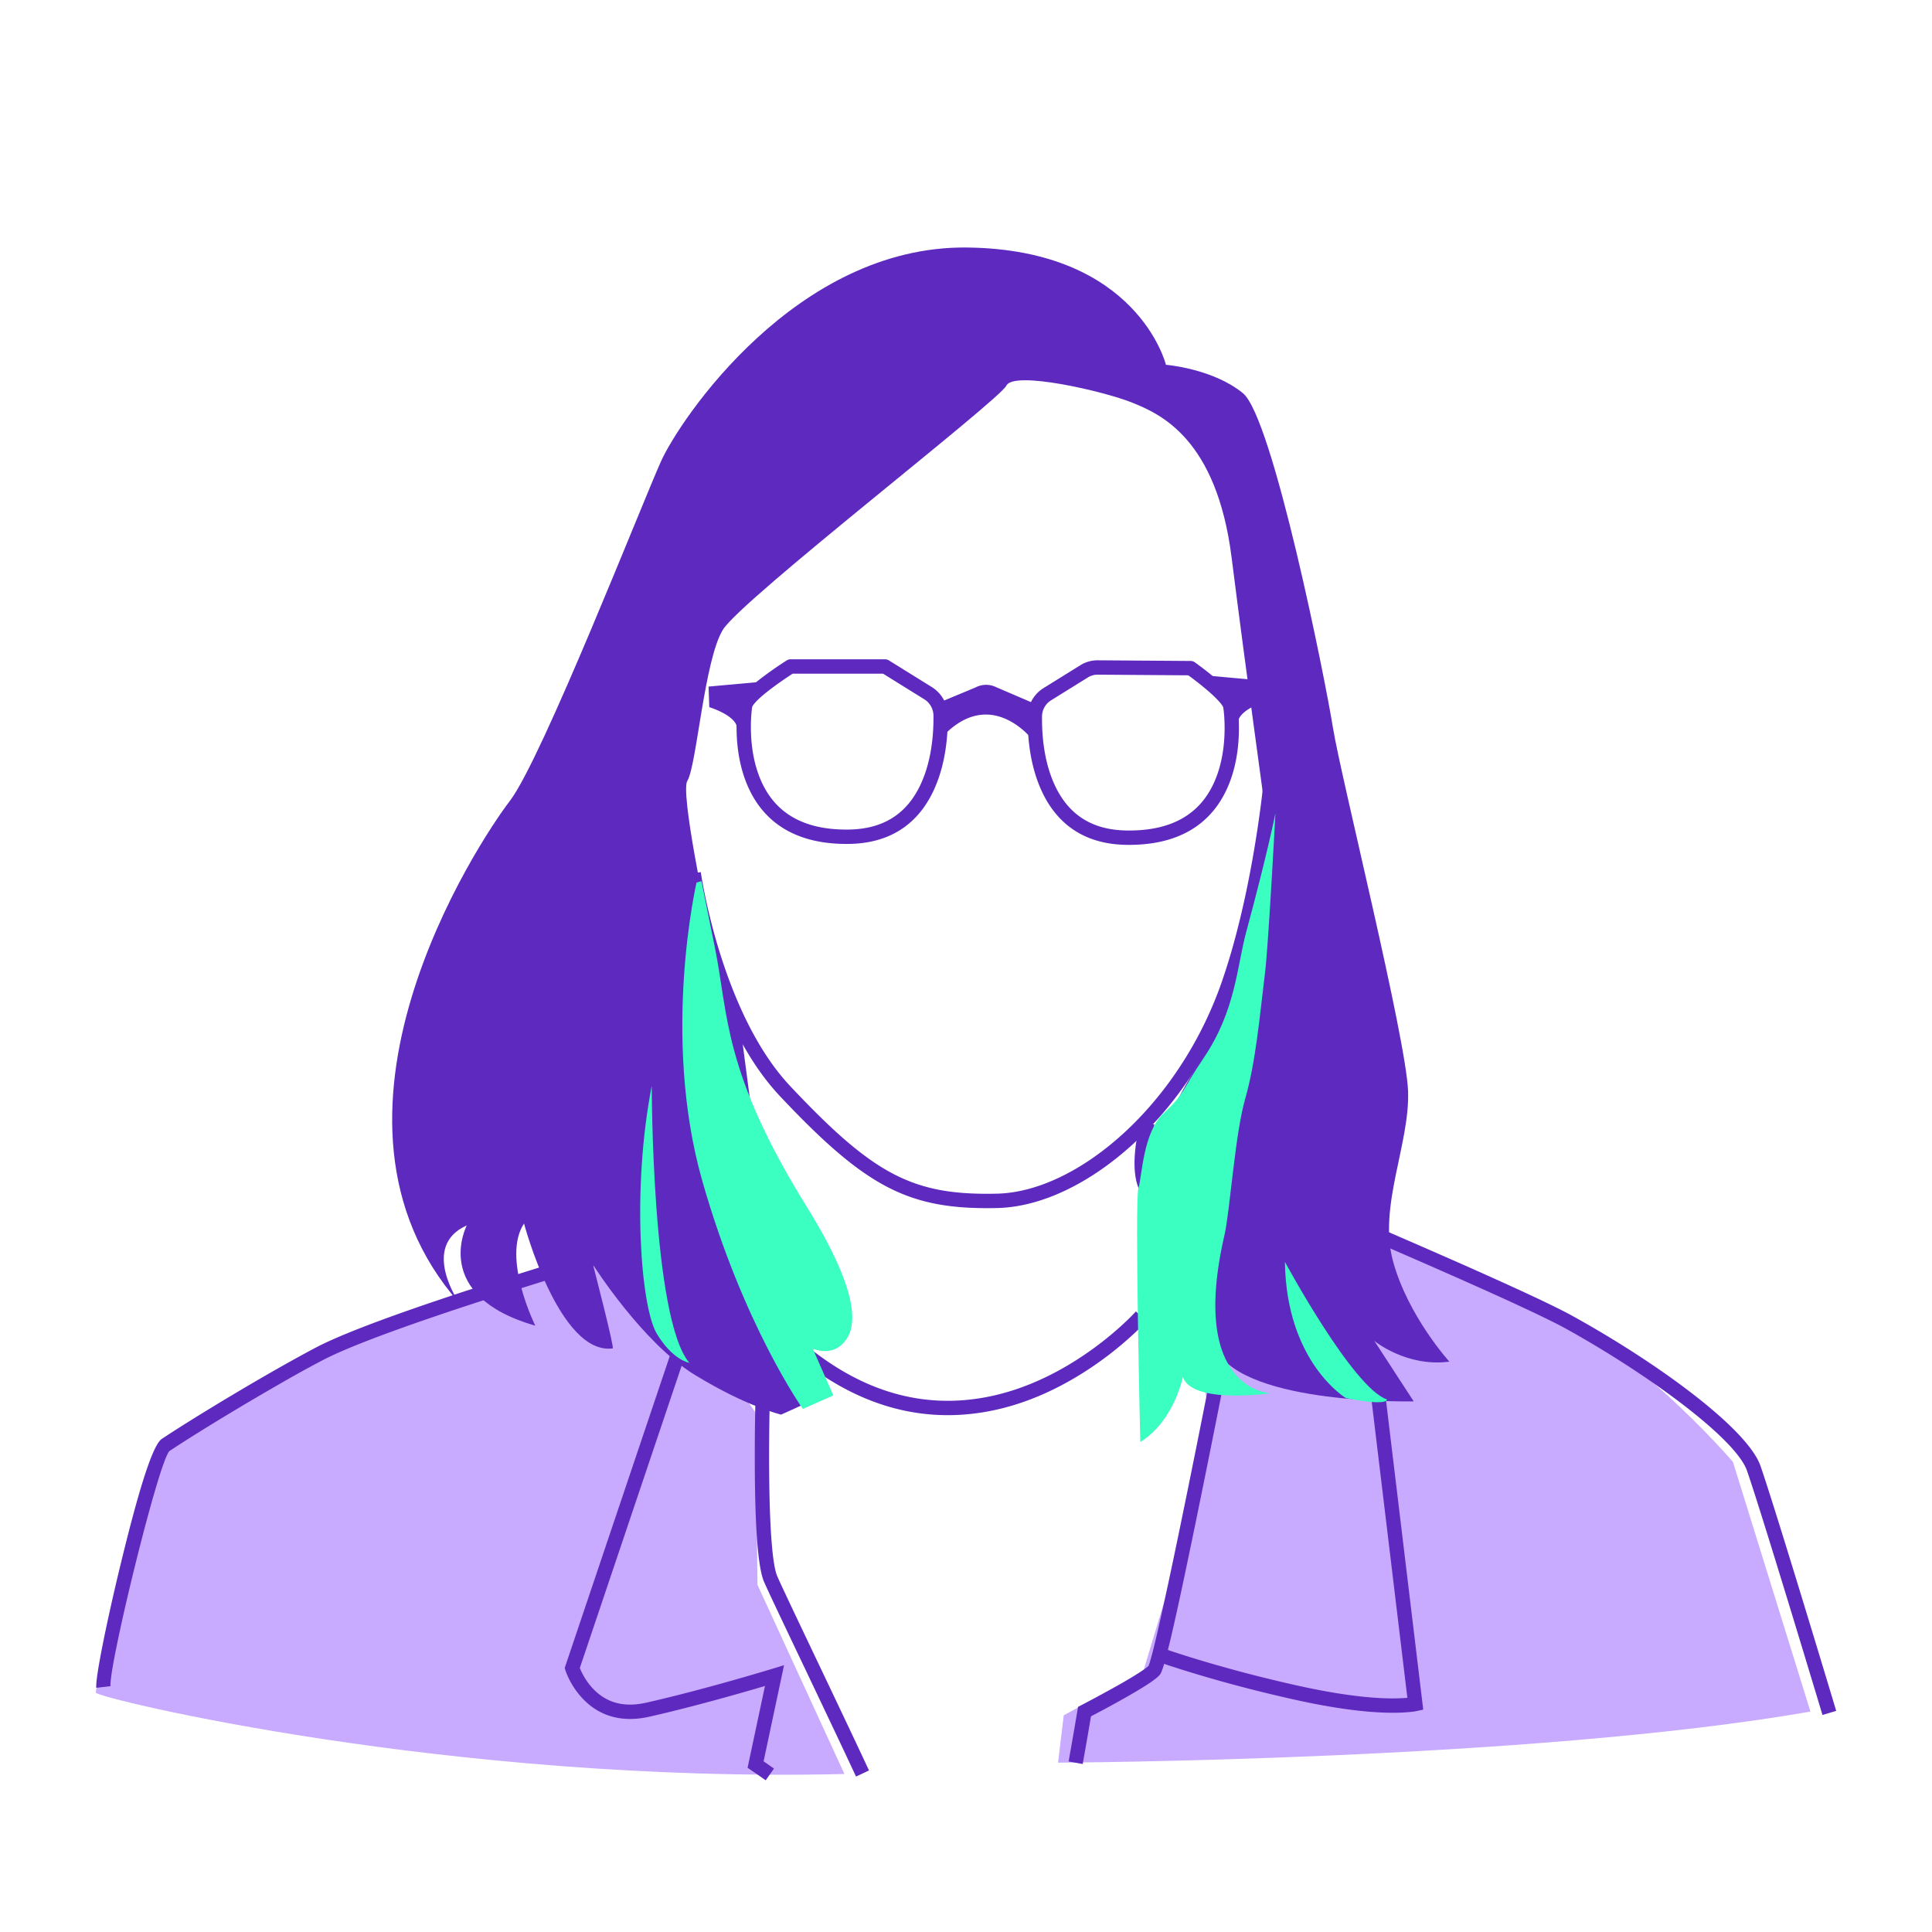
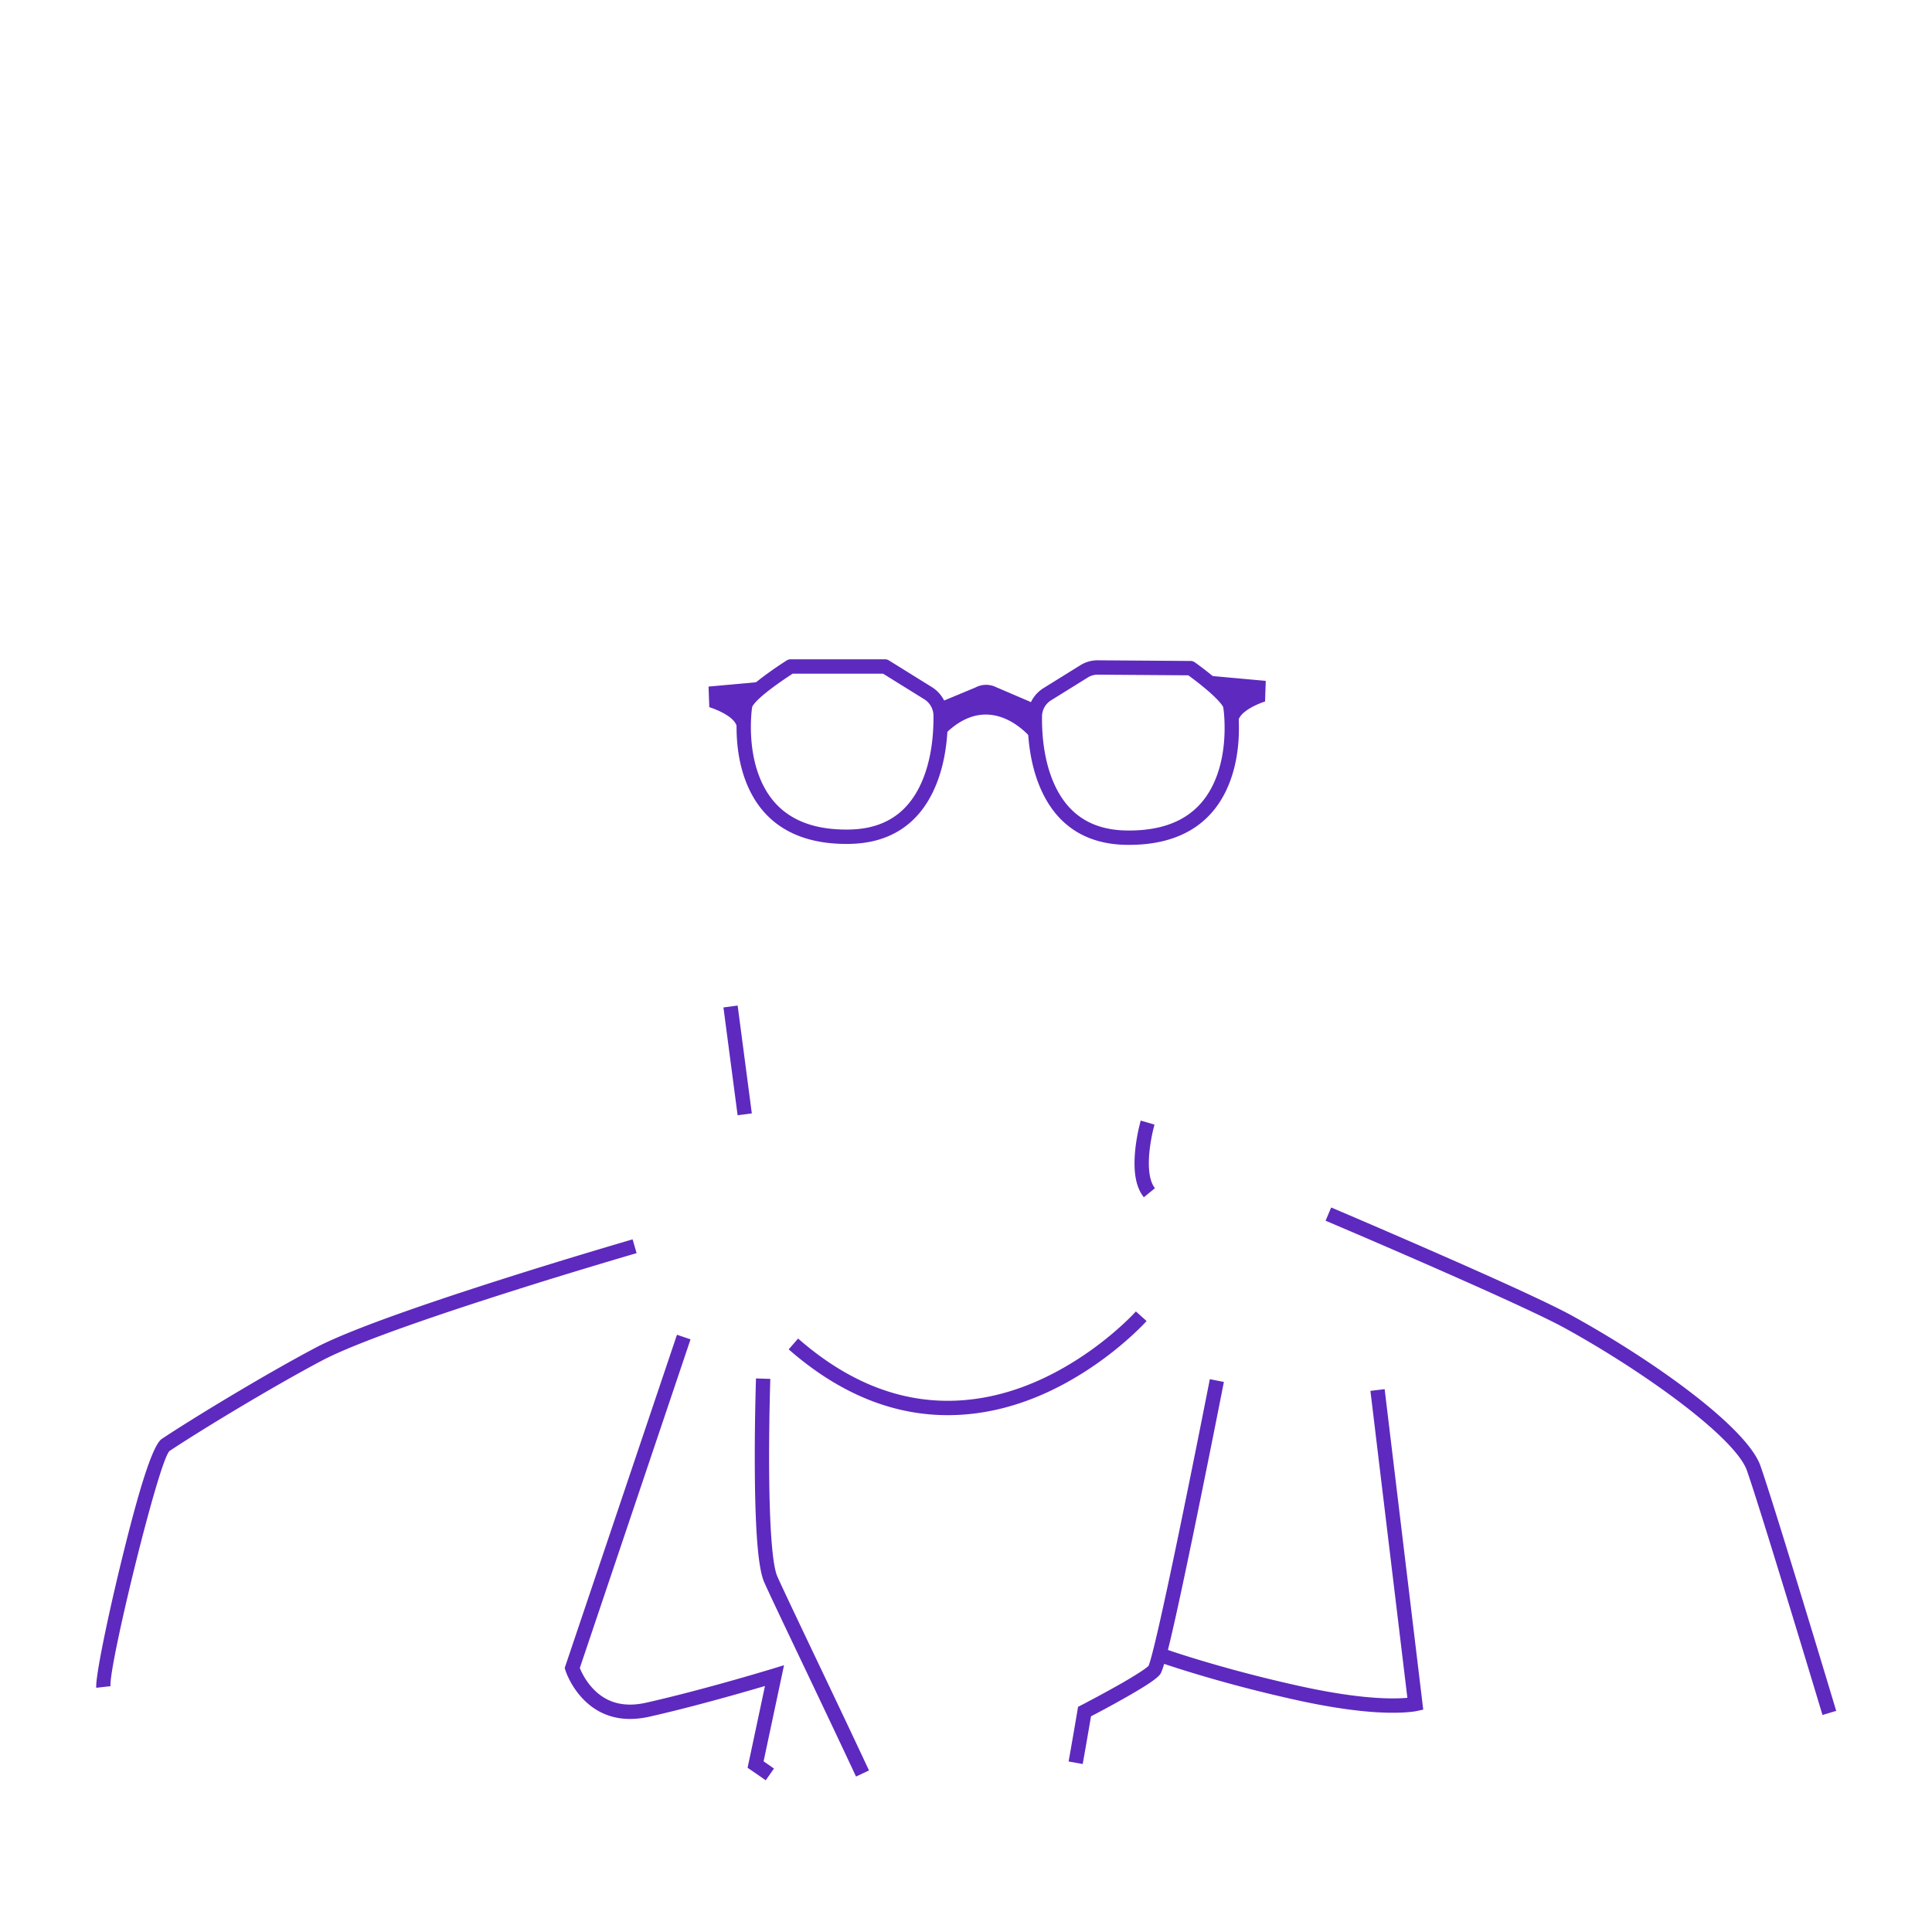
<svg xmlns="http://www.w3.org/2000/svg" viewBox="0 0 242 242">
  <g fill="none" fill-rule="evenodd">
-     <path d="M0 0h242v242H0z" />
    <path fill="#5E29BF" fill-rule="nonzero" d="m92.397 125.955 1.775 13.505-1.779.235-1.776-13.505z" />
-     <path fill="#C8AAFE" d="M77.122 156.814s-29.362 8.293-33.387 11.373c-4.026 3.08-22.495 12.084-22.969 13.269-.474 1.185-8.998 29.854-8.761 30.564.237.711 44.28 11.373 93.768 10.189l-10.892-23.694-.237-21.561L80.2 155.867l-3.078.947ZM132.53 220.787s58.961-.237 94.243-6.397l-9.708-31.276s-13.497-15.874-27.705-21.324c-14.207-5.45-25.81-12.557-25.81-12.557l-14.444 11.61 2.605 18.717-1.184 5.45-7.34 24.404-9.946 5.45-.71 5.923Z" />
-     <path fill="#5E29BF" d="M121.123 31.002c-21.394-.237-35.971 21.561-38.322 26.774-2.351 5.212-14.93 37.317-18.926 42.53-3.997 5.212-26.803 39.686-6.348 62.906 0 0-4.938-7.108.94-9.715 0 0-4.585 8.767 8.582 12.558 0 0-4.232-8.53-1.411-12.795 0 0 4.408 16.527 11.109 15.638.247-.033-2.469-10.484-2.469-10.484s6.172 9.773 12.755 13.801c6.583 4.028 10.815 4.976 10.815 4.976l4.702-2.132s-3.292-4.74-3.292-5.45 5.173-.237 6.819-2.606c1.645-2.37-2.116-11.847-8.23-18.718-6.112-6.871-7.17-21.324-7.17-21.324s.244-1.82-.53-4.976c-1.981-8.09-4.9-22.804-4.055-24.167 1.176-1.896 2.116-15.164 4.467-18.955 2.351-3.791 34.561-28.67 35.502-30.565.94-1.895 12.225.711 15.752 2.133 3.527 1.421 10.58 4.501 12.46 19.428 1.881 14.927 3.998 29.854 4.233 31.987.235 2.132-6.583 27.958-7.524 29.853-.94 1.896-7.758 11.729-7.053 17.889.705 6.16-.03 27.736-.03 27.736s1.44-6.293 4.732-7.715c3.292-1.422 3.292-8.53 3.527-11.847.235-3.317.117-7.937.117-7.937s-3.644 12.439.118 19.31c3.761 6.871 24.686 6.397 24.686 6.397l-4.937-7.581s3.997 3.316 9.404 2.606c0 0-5.172-5.687-7.053-12.558-1.881-6.87 2.116-14.69 1.88-21.324-.234-6.634-8.463-39.568-9.404-45.492-.94-5.923-7.523-38.857-11.285-41.937-3.761-3.08-9.64-3.554-9.64-3.554s-3.526-14.453-24.92-14.69Z" />
    <path fill="#5E29BF" fill-rule="nonzero" d="M166.741 151.247a425.131 425.131 0 0 1 1.35.575 1368.586 1368.586 0 0 1 14.348 6.223l1.022.452c6.545 2.903 11.247 5.09 13.435 6.296 10.515 5.79 21.97 14.094 23.62 18.826.73 2.095 2.326 7.174 4.534 14.374l.144.468a3258.357 3258.357 0 0 1 4.699 15.482l.094.312.008.028.005.016-1.718.519-.107-.355a2607.208 2607.208 0 0 0-1.386-4.591c-1.122-3.71-2.25-7.42-3.31-10.883-.073-.233-.073-.233-.144-.467-2.2-7.174-3.793-12.246-4.513-14.31-1.432-4.106-12.77-12.325-22.79-17.843-2.125-1.17-6.804-3.347-13.297-6.226-.336-.15-.676-.3-1.02-.452a1204.508 1204.508 0 0 0-14.327-6.214 957.384 957.384 0 0 0-1.346-.573l.7-1.657ZM79.24 155.24l.5 1.728a231.725 231.725 0 0 0-1.788.525c-1.423.42-3.009.895-4.717 1.412a662.145 662.145 0 0 0-14.31 4.499c-1.62.531-3.173 1.05-4.649 1.554-6.547 2.236-11.362 4.1-13.912 5.447-2.226 1.176-4.829 2.642-7.43 4.158l-.742.434c-4.33 2.54-8.554 5.155-10.93 6.735-.646.429-2.568 7.201-4.295 14.165l-.206.836c-1.64 6.69-3.047 13.33-2.917 14.476l-1.784.202c-.134-1.192 1.293-8.268 3.128-15.794 2.186-8.963 3.918-14.61 5.082-15.385 3.984-2.649 13.05-8.14 19.258-11.419 2.66-1.404 7.535-3.292 14.17-5.558a410.253 410.253 0 0 1 4.668-1.561 663.887 663.887 0 0 1 14.35-4.511 749.273 749.273 0 0 1 6.524-1.943ZM142.886 140.364l1.724.5a22.14 22.14 0 0 0-.352 1.52c-.21 1.081-.34 2.155-.354 3.146-.02 1.5.235 2.648.765 3.302l-1.392 1.135c-.853-1.053-1.193-2.58-1.167-4.462.015-1.11.158-2.286.386-3.464a23.934 23.934 0 0 1 .39-1.677ZM151.54 172.753l1.762.346a688.071 688.071 0 0 1-.307 1.56 2216.931 2216.931 0 0 1-3.342 16.59l-.314 1.521c-2.233 10.765-3.494 16.297-4.032 16.97-.456.57-1.776 1.434-3.917 2.662l-.677.385a145.196 145.196 0 0 1-4.072 2.203l.015-.008-.01.06-.19 1.123-.043.25a636.94 636.94 0 0 1-.795 4.544l-1.766-.318a635.208 635.208 0 0 0 1.109-6.4l.074-.445.4-.206.377-.196a160.234 160.234 0 0 0 4.022-2.176c.228-.128.45-.254.665-.377 1.742-1 2.986-1.804 3.345-2.158l.028-.029.003-.008c.027-.064.06-.16.1-.281.085-.26.19-.623.312-1.085.237-.895.538-2.144.896-3.717.641-2.814 1.454-6.605 2.399-11.159l.314-1.52a1942.461 1942.461 0 0 0 3.645-18.131Z" />
    <path fill="#5E29BF" fill-rule="nonzero" d="m173.439 174.003 4.736 39.331.097.81-.794.176a7.34 7.34 0 0 1-.755.11c-3.017.318-7.784-.027-14.551-1.531-.874-.195-1.74-.394-2.6-.599a170.827 170.827 0 0 1-11.096-3.027 121.314 121.314 0 0 1-3.081-1 71.702 71.702 0 0 1-1.096-.383l.616-1.69.265.095a119.53 119.53 0 0 0 3.827 1.26 169.044 169.044 0 0 0 10.98 2.995c.85.202 1.709.4 2.574.592 6.327 1.407 10.798 1.768 13.635 1.531l.09-.008-4.629-38.446 1.782-.216ZM142.28 164.27l1.338 1.2c-.089.1-.255.278-.496.524-.396.405-.86.854-1.388 1.337a43.24 43.24 0 0 1-5.16 4.034c-5.033 3.356-10.5 5.503-16.248 5.848-7.331.44-14.58-2.108-21.536-8.193l1.18-1.355c6.606 5.778 13.393 8.164 20.249 7.752 5.395-.324 10.572-2.357 15.362-5.55a41.456 41.456 0 0 0 4.944-3.866c.503-.46.943-.886 1.316-1.267.221-.226.369-.384.44-.463ZM94.695 172.66l1.793.06a89.114 89.114 0 0 0-.023.786 314.21 314.21 0 0 0-.052 2.131c-.07 3.314-.097 6.714-.057 9.885.078 6.2.413 10.568 1.005 11.921.362.829 1.276 2.776 3.032 6.47a4927.318 4927.318 0 0 0 2.303 4.84l.084.175a5496.82 5496.82 0 0 1 2.834 5.966l.225.474a1404.07 1404.07 0 0 1 3.011 6.397l-1.625.763c-.892-1.91-1.884-4.016-3.008-6.389l-.224-.473a3520.984 3520.984 0 0 0-3.4-7.156l-.634-1.33-1.186-2.494c-1.768-3.719-2.682-5.666-3.056-6.52-.735-1.682-1.073-6.091-1.156-12.622a300.51 300.51 0 0 1 .058-9.945 316.013 316.013 0 0 1 .076-2.94ZM84.796 167.189l1.7.575-13.87 41.167.03.07c.035.087.078.185.128.293l.053.11c.278.58.636 1.161 1.078 1.7 1.62 1.975 3.882 2.884 7.035 2.171.862-.195 1.765-.408 2.705-.639 1.034-.253 2.105-.526 3.207-.815a285.88 285.88 0 0 0 9.889-2.793l1.456-.446-.317 1.494-2.243 10.546.183.126c.27.187.563.392.877.613l.24.169-1.035 1.47a136.596 136.596 0 0 0-1.77-1.23l-.502-.34.127-.594 2.052-9.652-.223.066-.957.28-.337.098a287.649 287.649 0 0 1-6.986 1.933c-1.11.292-2.19.567-3.235.823-.95.233-1.863.449-2.736.646-3.852.87-6.786-.308-8.816-2.783-.54-.658-.972-1.36-1.31-2.062a7.63 7.63 0 0 1-.4-.978l-.086-.278.093-.277 13.97-41.463ZM110.865 82.584c.166 0 .33.046.472.134l5.375 3.339a4.244 4.244 0 0 1 2.009 3.57c.03 3.376-.494 6.735-1.867 9.576-1.954 4.045-5.392 6.424-10.474 6.504-7.017.11-11.247-2.983-13.1-8.21-.658-1.86-.97-3.877-1.014-5.931-.03-1.362.065-2.618.191-3.374.13-.785.873-1.602 2.175-2.673.31-.256.648-.52 1.01-.791a46.677 46.677 0 0 1 2.905-2.006.896.896 0 0 1 .478-.138h11.84Zm-.256 1.799H99.287l-.02.012-.464.305-.168.113c-.655.439-1.31.899-1.918 1.355-.341.256-.658.504-.946.741-.929.764-1.516 1.41-1.544 1.58-.108.647-.194 1.79-.167 3.038.04 1.875.324 3.707.912 5.368 1.6 4.515 5.15 7.111 11.38 7.013 4.377-.07 7.218-2.035 8.887-5.49 1.231-2.546 1.715-5.651 1.687-8.775a2.444 2.444 0 0 0-1.159-2.057l-5.158-3.203ZM137.508 82.708l11.634.083a.896.896 0 0 1 .51.164l.224.16a43.064 43.064 0 0 1 2.327 1.816c.324.274.626.54.903.797 1.111 1.03 1.76 1.835 1.885 2.583.126.756.22 2.011.191 3.373-.044 2.054-.356 4.071-1.015 5.931-1.852 5.227-6.082 8.32-13.099 8.21-5.093-.08-8.534-2.469-10.486-6.528-1.37-2.847-1.889-6.21-1.855-9.584a4.192 4.192 0 0 1 1.982-3.522l4.622-2.87a4.072 4.072 0 0 1 2.177-.613Zm-.013 1.8a2.28 2.28 0 0 0-1.22.343l-4.62 2.87a2.392 2.392 0 0 0-1.133 2.01c-.032 3.123.448 6.232 1.676 8.785 1.668 3.468 4.511 5.441 8.898 5.51 6.23.098 9.78-2.498 11.38-7.013.588-1.66.872-3.492.912-5.368.027-1.247-.06-2.39-.167-3.038-.033-.197-.531-.815-1.334-1.559a23.685 23.685 0 0 0-.84-.74 39.02 39.02 0 0 0-2.224-1.735l.021.015-11.349-.08Z" />
    <path fill="#5E29BF" d="m117.968 87.866 4.235-1.762a2.839 2.839 0 0 1 2.603-.015l4.35 1.866.178 4.71s-5.417-7.109-11.632 0l.266-4.799ZM150.734 84.579l7.814.71-.089 2.577s-3.108.978-3.374 2.488l-4.351-5.775ZM96.568 85.29l-7.814.71.09 2.577s3.196.977 3.462 2.488l4.262-5.775Z" />
-     <path fill="#5E29BF" fill-rule="nonzero" d="m158.276 97.852 1.787.168c-.008.082-.023.239-.047.465-.04.374-.088.807-.146 1.295a138.987 138.987 0 0 1-.63 4.61c-.73 4.771-1.69 9.542-2.91 14.002a80.482 80.482 0 0 1-1.598 5.192c-5.592 16.095-18.899 27.493-29.833 27.733-11.056.242-16.38-2.523-27.212-14.024-2.7-2.868-4.98-6.615-6.885-11.031-1.582-3.67-2.82-7.594-3.754-11.517a73.807 73.807 0 0 1-.802-3.793 50.995 50.995 0 0 1-.245-1.457l1.777-.253a49.205 49.205 0 0 0 .233 1.385c.204 1.115.463 2.36.782 3.7.912 3.829 2.12 7.656 3.657 11.221 1.827 4.238 4.002 7.812 6.542 10.51 10.51 11.161 15.381 13.69 25.867 13.46 10.124-.222 22.817-11.094 28.179-26.526a78.693 78.693 0 0 0 1.562-5.075c1.198-4.386 2.145-9.092 2.866-13.8.253-1.647.46-3.178.622-4.55a95.203 95.203 0 0 0 .188-1.715Z" />
-     <path fill="#3BFFC1" d="M142.831 180.626s-.71-30.08-.237-31.758c.474-1.678.592-7.07 3.197-9.468 2.605-2.396 2.25-2.843 4.973-6.871 4.03-5.961 4.173-11.487 5.327-15.757 2.723-10.07 3.67-14.927 3.67-14.927s-.868 16.385-1.302 19.962c-.71 5.864-1.184 11.262-2.486 15.816-1.302 4.554-1.898 14.047-2.605 17.117-4.499 19.535 5.802 19.775 5.802 19.775s-9.827 1.438-11.011-2.038c0 0-1.066 5.513-5.328 8.15M87.245 110.553s-4.44 19.192.71 37.317c5.15 18.126 12.61 28.61 12.61 28.61l3.817-1.688-2.575-5.864s1.954.888 3.463-.356c1.51-1.243 3.746-4.59-4.232-17.444-10.478-16.882-9.797-24.049-11.485-32.4l-1.687-8.353-.621.178ZM168.582 175.118s-7.459-4.443-7.636-17.06c0 0 8.524 15.816 12.786 17.237 0 0 .178.889-5.15-.177M81.638 135.997s-.014 29.145 4.704 34.705c0 0-2.039-.292-4.06-3.624-2.02-3.331-3.173-18.043-.644-31.081" />
  </g>
</svg>